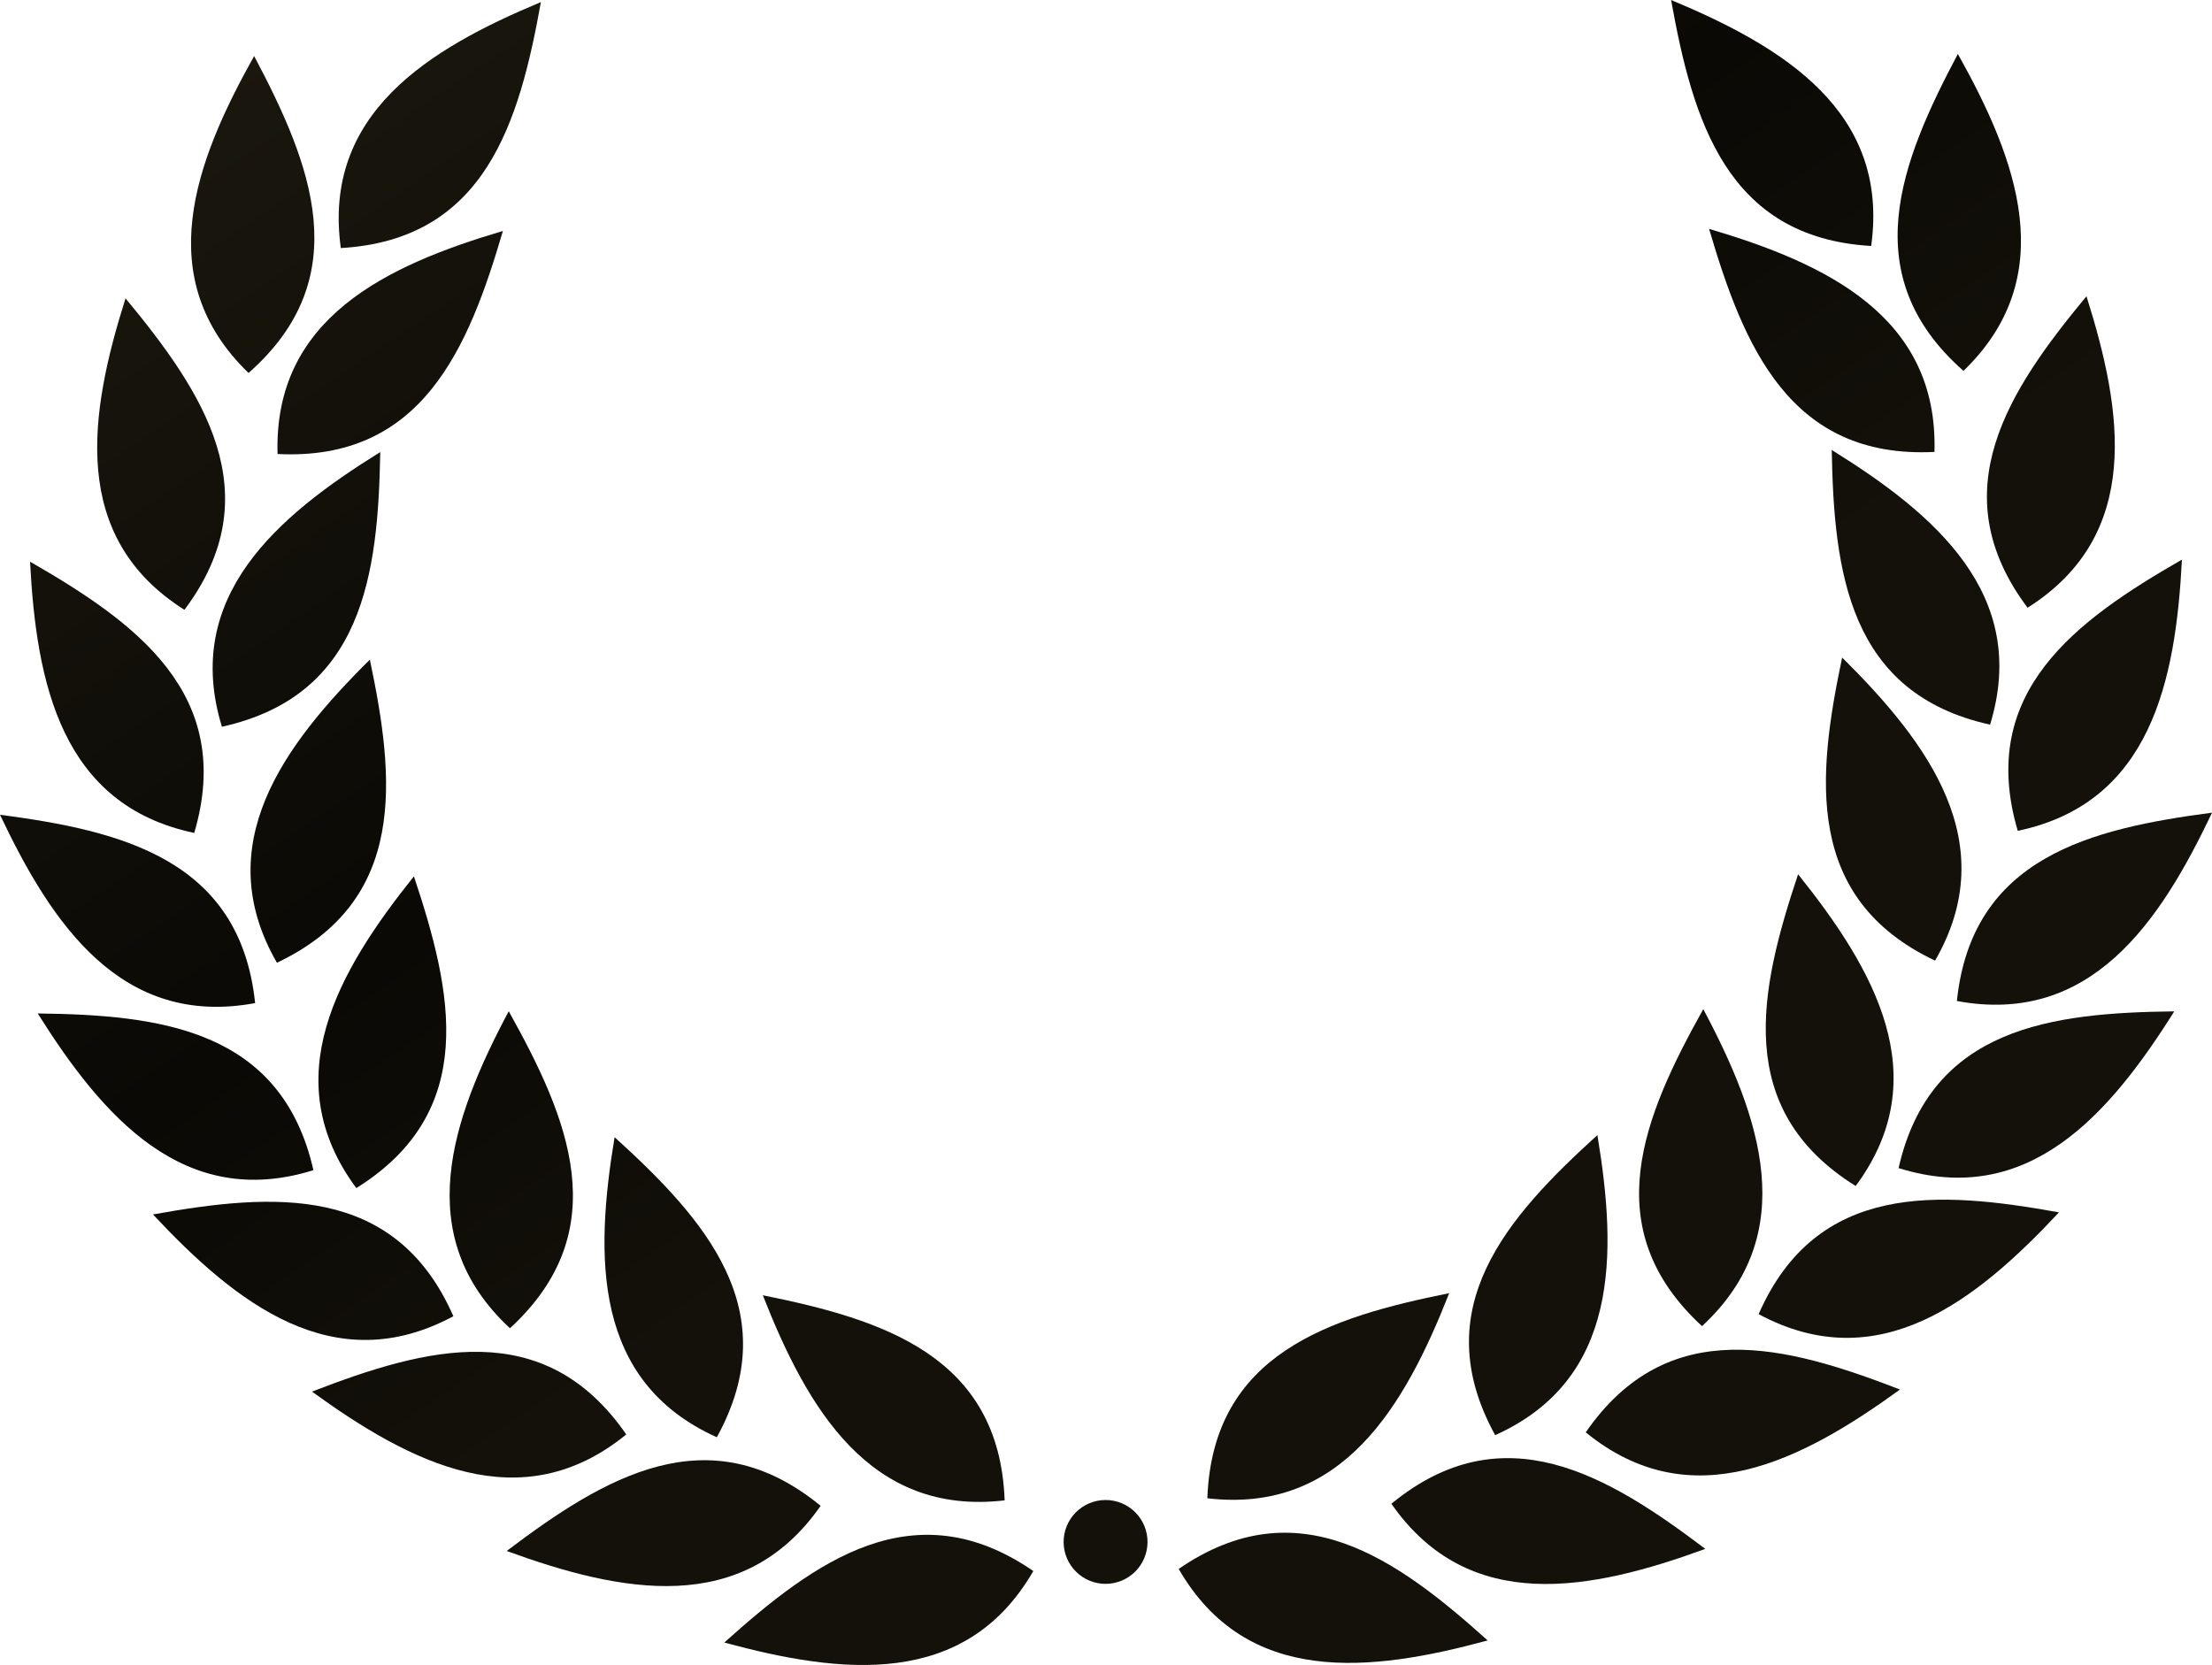
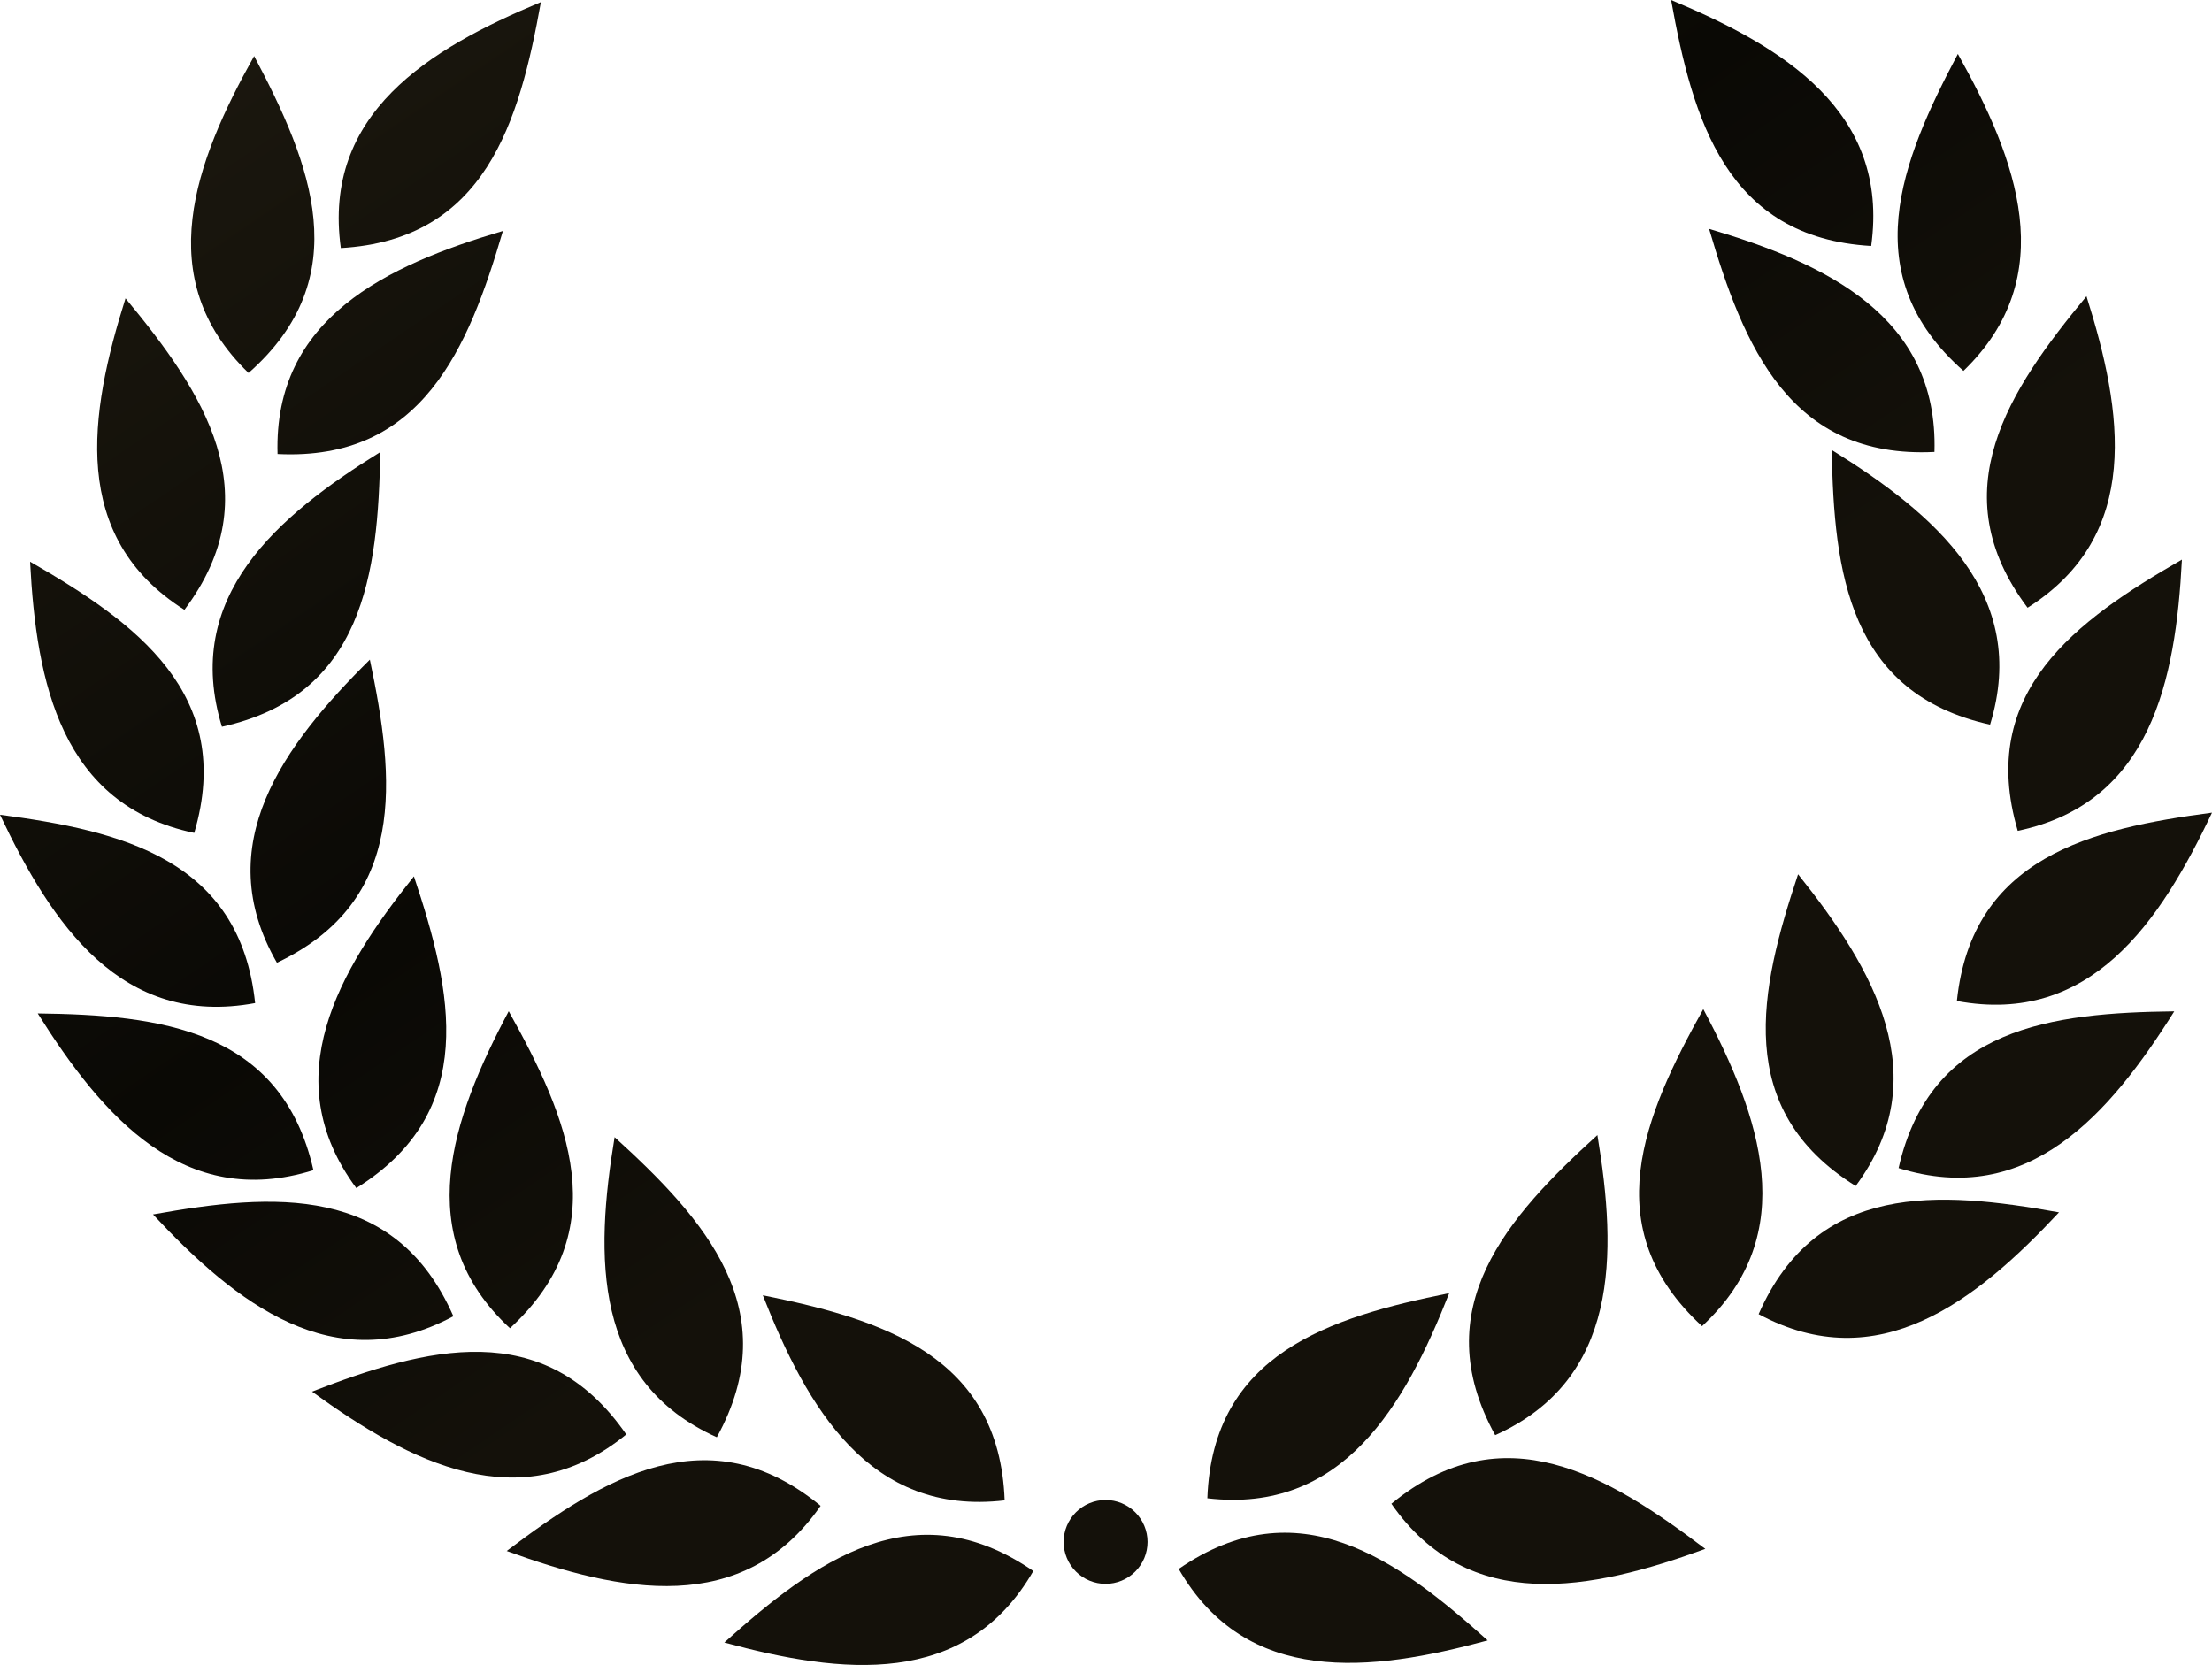
<svg xmlns="http://www.w3.org/2000/svg" width="983" height="740" viewBox="0 0 983 740" fill="none">
  <path fill-rule="evenodd" clip-rule="evenodd" d="M523.801 697.306C576.807 660.82 620.814 692.857 661.113 729.086C609.09 743.213 553.997 749.622 523.801 697.306Z" fill="url(#paint0_linear_52_125)" />
  <path fill-rule="evenodd" clip-rule="evenodd" d="M536.541 665.904C538.893 601.615 590.874 585.443 644.008 574.746C624.296 624.902 596.556 672.912 536.541 665.904Z" fill="url(#paint1_linear_52_125)" />
  <path fill-rule="evenodd" clip-rule="evenodd" d="M618.32 668.335C668.052 627.502 714.61 655.706 757.828 688.401C707.185 706.873 652.831 717.913 618.32 668.335Z" fill="url(#paint2_linear_52_125)" />
  <path fill-rule="evenodd" clip-rule="evenodd" d="M664.444 637.851C633.454 581.469 669.763 540.922 709.872 504.482C718.707 557.641 719.551 613.076 664.444 637.851Z" fill="url(#paint3_linear_52_125)" />
-   <path fill-rule="evenodd" clip-rule="evenodd" d="M704.689 636.602C741.278 583.678 793.798 598.006 844.342 617.568C800.728 649.242 751.503 674.789 704.689 636.602Z" fill="url(#paint4_linear_52_125)" />
  <path fill-rule="evenodd" clip-rule="evenodd" d="M756.37 589.399C709.025 545.823 730.52 495.827 756.926 448.513C782.243 496.089 800.71 548.368 756.37 589.399Z" fill="url(#paint5_linear_52_125)" />
  <path fill-rule="evenodd" clip-rule="evenodd" d="M781.525 584.066C807.376 525.152 861.664 529.233 915.007 538.828C878.216 578.216 834.751 612.656 781.525 584.066Z" fill="url(#paint6_linear_52_125)" />
  <path fill-rule="evenodd" clip-rule="evenodd" d="M824.655 527.112C770.046 493.069 781.891 439.955 799.06 388.567C832.765 430.623 860.612 478.571 824.655 527.112Z" fill="url(#paint7_linear_52_125)" />
  <path fill-rule="evenodd" clip-rule="evenodd" d="M843.718 519.148C857.956 456.411 912.036 450.156 966.233 449.495C937.557 495.126 901.392 537.161 843.718 519.148Z" fill="url(#paint8_linear_52_125)" />
-   <path fill-rule="evenodd" clip-rule="evenodd" d="M859.935 426.952C801.786 399.384 807.469 345.263 818.639 292.248C856.94 330.17 890.096 374.616 859.935 426.952Z" fill="url(#paint9_linear_52_125)" />
  <path fill-rule="evenodd" clip-rule="evenodd" d="M869.626 444.889C876.311 380.906 929.265 368.276 983 361.187C959.948 409.899 929.032 455.929 869.626 444.889Z" fill="url(#paint10_linear_52_125)" />
  <path fill-rule="evenodd" clip-rule="evenodd" d="M884.379 322.068C821.538 308.185 814.979 254.163 814.016 199.993C859.825 228.402 902.078 264.318 884.379 322.068Z" fill="url(#paint11_linear_52_125)" />
  <path fill-rule="evenodd" clip-rule="evenodd" d="M896.677 369.259C878.491 307.549 922.647 275.72 969.636 248.717C966.872 302.533 955.814 356.862 896.677 369.259Z" fill="url(#paint12_linear_52_125)" />
  <path fill-rule="evenodd" clip-rule="evenodd" d="M859.659 200.857C795.381 204.075 774.768 153.708 759.512 101.721C811.205 117.013 861.454 140.485 859.659 200.857Z" fill="url(#paint13_linear_52_125)" />
  <path fill-rule="evenodd" clip-rule="evenodd" d="M901.043 270.105C862.415 218.65 892.646 173.394 927.22 131.669C943.459 183.053 952.108 237.817 901.043 270.105Z" fill="url(#paint14_linear_52_125)" />
  <path fill-rule="evenodd" clip-rule="evenodd" d="M831.541 109.32C767.29 105.614 752.211 53.325 742.632 0C792.382 20.756 839.816 49.49 831.541 109.32Z" fill="url(#paint15_linear_52_125)" />
  <path fill-rule="evenodd" clip-rule="evenodd" d="M872.552 164.838C824.276 122.296 844.685 71.846 870.062 23.973C896.402 70.99 915.995 122.858 872.552 164.838Z" fill="url(#paint16_linear_52_125)" />
  <path fill-rule="evenodd" clip-rule="evenodd" d="M459.199 698.235C406.193 661.75 362.186 693.786 321.887 730.015C373.91 744.143 429.003 750.551 459.199 698.235Z" fill="url(#paint17_linear_52_125)" />
  <path fill-rule="evenodd" clip-rule="evenodd" d="M446.459 666.833C444.107 602.544 392.126 586.372 338.992 575.676C358.704 625.831 386.444 673.842 446.459 666.833Z" fill="url(#paint18_linear_52_125)" />
  <path fill-rule="evenodd" clip-rule="evenodd" d="M364.68 669.264C314.948 628.431 268.39 656.636 225.172 689.331C275.815 707.802 330.169 718.842 364.68 669.264Z" fill="url(#paint19_linear_52_125)" />
  <path fill-rule="evenodd" clip-rule="evenodd" d="M318.556 638.78C349.547 582.398 313.237 541.851 273.128 505.412C264.293 558.57 263.449 614.006 318.556 638.78Z" fill="url(#paint20_linear_52_125)" />
  <path fill-rule="evenodd" clip-rule="evenodd" d="M278.311 637.531C241.722 584.608 189.202 598.935 138.658 618.497C182.272 650.171 231.497 675.718 278.311 637.531Z" fill="url(#paint21_linear_52_125)" />
  <path fill-rule="evenodd" clip-rule="evenodd" d="M226.63 590.329C273.975 546.753 252.48 496.756 226.074 449.443C200.757 497.018 182.29 549.297 226.63 590.329Z" fill="url(#paint22_linear_52_125)" />
  <path fill-rule="evenodd" clip-rule="evenodd" d="M201.475 584.995C175.624 526.081 121.337 530.162 67.993 539.758C104.784 579.145 148.249 613.585 201.475 584.995Z" fill="url(#paint23_linear_52_125)" />
  <path fill-rule="evenodd" clip-rule="evenodd" d="M158.345 528.041C212.954 493.999 201.109 440.884 183.94 389.496C150.235 431.553 122.388 479.501 158.345 528.041Z" fill="url(#paint24_linear_52_125)" />
  <path fill-rule="evenodd" clip-rule="evenodd" d="M139.282 520.078C125.044 457.34 70.964 451.085 16.767 450.424C45.443 496.056 81.609 538.09 139.282 520.078Z" fill="url(#paint25_linear_52_125)" />
  <path fill-rule="evenodd" clip-rule="evenodd" d="M123.065 427.881C181.214 400.313 175.531 346.192 164.361 293.177C126.06 331.099 92.904 375.545 123.065 427.881Z" fill="url(#paint26_linear_52_125)" />
  <path fill-rule="evenodd" clip-rule="evenodd" d="M113.374 445.818C106.689 381.835 53.735 369.205 0 362.116C23.052 410.828 53.968 456.858 113.374 445.818Z" fill="url(#paint27_linear_52_125)" />
  <path fill-rule="evenodd" clip-rule="evenodd" d="M98.621 322.997C161.462 309.114 168.021 255.092 168.984 200.922C123.175 229.331 80.922 265.248 98.621 322.997Z" fill="url(#paint28_linear_52_125)" />
  <path fill-rule="evenodd" clip-rule="evenodd" d="M86.323 370.188C104.509 308.479 60.353 276.649 13.364 249.646C16.128 303.462 27.186 357.791 86.323 370.188Z" fill="url(#paint29_linear_52_125)" />
  <path fill-rule="evenodd" clip-rule="evenodd" d="M123.342 201.787C187.619 205.004 208.232 154.638 223.488 102.65C171.795 117.942 121.546 141.415 123.342 201.787Z" fill="url(#paint30_linear_52_125)" />
  <path fill-rule="evenodd" clip-rule="evenodd" d="M81.957 271.034C120.585 219.579 90.353 174.323 55.781 132.598C39.541 183.982 30.892 238.746 81.957 271.034Z" fill="url(#paint31_linear_52_125)" />
  <path fill-rule="evenodd" clip-rule="evenodd" d="M151.459 110.249C215.71 106.544 230.789 54.255 240.368 0.929C190.618 21.686 143.184 50.42 151.459 110.249Z" fill="url(#paint32_linear_52_125)" />
  <path fill-rule="evenodd" clip-rule="evenodd" d="M110.448 165.767C158.724 123.225 138.315 72.775 112.938 24.902C86.599 71.92 67.005 123.787 110.448 165.767Z" fill="url(#paint33_linear_52_125)" />
  <path d="M509.952 685.303C509.952 690.245 507.988 694.985 504.492 698.48C500.995 701.975 496.253 703.938 491.309 703.938C486.365 703.938 481.623 701.975 478.126 698.48C474.63 694.985 472.666 690.245 472.666 685.303C472.666 680.36 474.63 675.62 478.126 672.125C481.623 668.631 486.365 666.667 491.309 666.667C496.253 666.667 500.995 668.631 504.492 672.125C507.988 675.62 509.952 680.36 509.952 685.303Z" fill="url(#paint34_linear_52_125)" />
  <defs>
    <linearGradient id="paint0_linear_52_125" x1="214.086" y1="-144.348" x2="835.828" y2="772.67" gradientUnits="userSpaceOnUse">
      <stop stop-color="#1E1A10" />
      <stop offset="0.401" stop-color="#0A0905" />
      <stop offset="0.599" stop-color="#14110A" />
    </linearGradient>
    <linearGradient id="paint1_linear_52_125" x1="214.086" y1="-144.348" x2="835.828" y2="772.67" gradientUnits="userSpaceOnUse">
      <stop stop-color="#1E1A10" />
      <stop offset="0.401" stop-color="#0A0905" />
      <stop offset="0.599" stop-color="#14110A" />
    </linearGradient>
    <linearGradient id="paint2_linear_52_125" x1="214.086" y1="-144.348" x2="835.828" y2="772.67" gradientUnits="userSpaceOnUse">
      <stop stop-color="#1E1A10" />
      <stop offset="0.401" stop-color="#0A0905" />
      <stop offset="0.599" stop-color="#14110A" />
    </linearGradient>
    <linearGradient id="paint3_linear_52_125" x1="214.086" y1="-144.348" x2="835.828" y2="772.67" gradientUnits="userSpaceOnUse">
      <stop stop-color="#1E1A10" />
      <stop offset="0.401" stop-color="#0A0905" />
      <stop offset="0.599" stop-color="#14110A" />
    </linearGradient>
    <linearGradient id="paint4_linear_52_125" x1="214.086" y1="-144.348" x2="835.828" y2="772.67" gradientUnits="userSpaceOnUse">
      <stop stop-color="#1E1A10" />
      <stop offset="0.401" stop-color="#0A0905" />
      <stop offset="0.599" stop-color="#14110A" />
    </linearGradient>
    <linearGradient id="paint5_linear_52_125" x1="214.086" y1="-144.348" x2="835.828" y2="772.67" gradientUnits="userSpaceOnUse">
      <stop stop-color="#1E1A10" />
      <stop offset="0.401" stop-color="#0A0905" />
      <stop offset="0.599" stop-color="#14110A" />
    </linearGradient>
    <linearGradient id="paint6_linear_52_125" x1="214.086" y1="-144.348" x2="835.828" y2="772.67" gradientUnits="userSpaceOnUse">
      <stop stop-color="#1E1A10" />
      <stop offset="0.401" stop-color="#0A0905" />
      <stop offset="0.599" stop-color="#14110A" />
    </linearGradient>
    <linearGradient id="paint7_linear_52_125" x1="214.086" y1="-144.348" x2="835.828" y2="772.67" gradientUnits="userSpaceOnUse">
      <stop stop-color="#1E1A10" />
      <stop offset="0.401" stop-color="#0A0905" />
      <stop offset="0.599" stop-color="#14110A" />
    </linearGradient>
    <linearGradient id="paint8_linear_52_125" x1="214.086" y1="-144.348" x2="835.828" y2="772.67" gradientUnits="userSpaceOnUse">
      <stop stop-color="#1E1A10" />
      <stop offset="0.401" stop-color="#0A0905" />
      <stop offset="0.599" stop-color="#14110A" />
    </linearGradient>
    <linearGradient id="paint9_linear_52_125" x1="214.086" y1="-144.348" x2="835.828" y2="772.67" gradientUnits="userSpaceOnUse">
      <stop stop-color="#1E1A10" />
      <stop offset="0.401" stop-color="#0A0905" />
      <stop offset="0.599" stop-color="#14110A" />
    </linearGradient>
    <linearGradient id="paint10_linear_52_125" x1="214.086" y1="-144.348" x2="835.828" y2="772.67" gradientUnits="userSpaceOnUse">
      <stop stop-color="#1E1A10" />
      <stop offset="0.401" stop-color="#0A0905" />
      <stop offset="0.599" stop-color="#14110A" />
    </linearGradient>
    <linearGradient id="paint11_linear_52_125" x1="214.086" y1="-144.348" x2="835.828" y2="772.67" gradientUnits="userSpaceOnUse">
      <stop stop-color="#1E1A10" />
      <stop offset="0.401" stop-color="#0A0905" />
      <stop offset="0.599" stop-color="#14110A" />
    </linearGradient>
    <linearGradient id="paint12_linear_52_125" x1="214.086" y1="-144.348" x2="835.828" y2="772.67" gradientUnits="userSpaceOnUse">
      <stop stop-color="#1E1A10" />
      <stop offset="0.401" stop-color="#0A0905" />
      <stop offset="0.599" stop-color="#14110A" />
    </linearGradient>
    <linearGradient id="paint13_linear_52_125" x1="214.086" y1="-144.348" x2="835.828" y2="772.67" gradientUnits="userSpaceOnUse">
      <stop stop-color="#1E1A10" />
      <stop offset="0.401" stop-color="#0A0905" />
      <stop offset="0.599" stop-color="#14110A" />
    </linearGradient>
    <linearGradient id="paint14_linear_52_125" x1="214.086" y1="-144.348" x2="835.828" y2="772.67" gradientUnits="userSpaceOnUse">
      <stop stop-color="#1E1A10" />
      <stop offset="0.401" stop-color="#0A0905" />
      <stop offset="0.599" stop-color="#14110A" />
    </linearGradient>
    <linearGradient id="paint15_linear_52_125" x1="214.086" y1="-144.348" x2="835.828" y2="772.67" gradientUnits="userSpaceOnUse">
      <stop stop-color="#1E1A10" />
      <stop offset="0.401" stop-color="#0A0905" />
      <stop offset="0.599" stop-color="#14110A" />
    </linearGradient>
    <linearGradient id="paint16_linear_52_125" x1="214.086" y1="-144.348" x2="835.828" y2="772.67" gradientUnits="userSpaceOnUse">
      <stop stop-color="#1E1A10" />
      <stop offset="0.401" stop-color="#0A0905" />
      <stop offset="0.599" stop-color="#14110A" />
    </linearGradient>
    <linearGradient id="paint17_linear_52_125" x1="214.086" y1="-144.348" x2="835.828" y2="772.67" gradientUnits="userSpaceOnUse">
      <stop stop-color="#1E1A10" />
      <stop offset="0.401" stop-color="#0A0905" />
      <stop offset="0.599" stop-color="#14110A" />
    </linearGradient>
    <linearGradient id="paint18_linear_52_125" x1="214.086" y1="-144.348" x2="835.828" y2="772.67" gradientUnits="userSpaceOnUse">
      <stop stop-color="#1E1A10" />
      <stop offset="0.401" stop-color="#0A0905" />
      <stop offset="0.599" stop-color="#14110A" />
    </linearGradient>
    <linearGradient id="paint19_linear_52_125" x1="214.086" y1="-144.348" x2="835.828" y2="772.67" gradientUnits="userSpaceOnUse">
      <stop stop-color="#1E1A10" />
      <stop offset="0.401" stop-color="#0A0905" />
      <stop offset="0.599" stop-color="#14110A" />
    </linearGradient>
    <linearGradient id="paint20_linear_52_125" x1="214.086" y1="-144.348" x2="835.828" y2="772.67" gradientUnits="userSpaceOnUse">
      <stop stop-color="#1E1A10" />
      <stop offset="0.401" stop-color="#0A0905" />
      <stop offset="0.599" stop-color="#14110A" />
    </linearGradient>
    <linearGradient id="paint21_linear_52_125" x1="214.086" y1="-144.348" x2="835.828" y2="772.67" gradientUnits="userSpaceOnUse">
      <stop stop-color="#1E1A10" />
      <stop offset="0.401" stop-color="#0A0905" />
      <stop offset="0.599" stop-color="#14110A" />
    </linearGradient>
    <linearGradient id="paint22_linear_52_125" x1="214.086" y1="-144.348" x2="835.828" y2="772.67" gradientUnits="userSpaceOnUse">
      <stop stop-color="#1E1A10" />
      <stop offset="0.401" stop-color="#0A0905" />
      <stop offset="0.599" stop-color="#14110A" />
    </linearGradient>
    <linearGradient id="paint23_linear_52_125" x1="214.086" y1="-144.348" x2="835.828" y2="772.67" gradientUnits="userSpaceOnUse">
      <stop stop-color="#1E1A10" />
      <stop offset="0.401" stop-color="#0A0905" />
      <stop offset="0.599" stop-color="#14110A" />
    </linearGradient>
    <linearGradient id="paint24_linear_52_125" x1="214.086" y1="-144.348" x2="835.828" y2="772.67" gradientUnits="userSpaceOnUse">
      <stop stop-color="#1E1A10" />
      <stop offset="0.401" stop-color="#0A0905" />
      <stop offset="0.599" stop-color="#14110A" />
    </linearGradient>
    <linearGradient id="paint25_linear_52_125" x1="214.086" y1="-144.348" x2="835.828" y2="772.67" gradientUnits="userSpaceOnUse">
      <stop stop-color="#1E1A10" />
      <stop offset="0.401" stop-color="#0A0905" />
      <stop offset="0.599" stop-color="#14110A" />
    </linearGradient>
    <linearGradient id="paint26_linear_52_125" x1="214.086" y1="-144.348" x2="835.828" y2="772.67" gradientUnits="userSpaceOnUse">
      <stop stop-color="#1E1A10" />
      <stop offset="0.401" stop-color="#0A0905" />
      <stop offset="0.599" stop-color="#14110A" />
    </linearGradient>
    <linearGradient id="paint27_linear_52_125" x1="214.086" y1="-144.348" x2="835.828" y2="772.67" gradientUnits="userSpaceOnUse">
      <stop stop-color="#1E1A10" />
      <stop offset="0.401" stop-color="#0A0905" />
      <stop offset="0.599" stop-color="#14110A" />
    </linearGradient>
    <linearGradient id="paint28_linear_52_125" x1="214.086" y1="-144.348" x2="835.828" y2="772.67" gradientUnits="userSpaceOnUse">
      <stop stop-color="#1E1A10" />
      <stop offset="0.401" stop-color="#0A0905" />
      <stop offset="0.599" stop-color="#14110A" />
    </linearGradient>
    <linearGradient id="paint29_linear_52_125" x1="214.086" y1="-144.348" x2="835.828" y2="772.67" gradientUnits="userSpaceOnUse">
      <stop stop-color="#1E1A10" />
      <stop offset="0.401" stop-color="#0A0905" />
      <stop offset="0.599" stop-color="#14110A" />
    </linearGradient>
    <linearGradient id="paint30_linear_52_125" x1="214.086" y1="-144.348" x2="835.828" y2="772.67" gradientUnits="userSpaceOnUse">
      <stop stop-color="#1E1A10" />
      <stop offset="0.401" stop-color="#0A0905" />
      <stop offset="0.599" stop-color="#14110A" />
    </linearGradient>
    <linearGradient id="paint31_linear_52_125" x1="214.086" y1="-144.348" x2="835.828" y2="772.67" gradientUnits="userSpaceOnUse">
      <stop stop-color="#1E1A10" />
      <stop offset="0.401" stop-color="#0A0905" />
      <stop offset="0.599" stop-color="#14110A" />
    </linearGradient>
    <linearGradient id="paint32_linear_52_125" x1="214.086" y1="-144.348" x2="835.828" y2="772.67" gradientUnits="userSpaceOnUse">
      <stop stop-color="#1E1A10" />
      <stop offset="0.401" stop-color="#0A0905" />
      <stop offset="0.599" stop-color="#14110A" />
    </linearGradient>
    <linearGradient id="paint33_linear_52_125" x1="214.086" y1="-144.348" x2="835.828" y2="772.67" gradientUnits="userSpaceOnUse">
      <stop stop-color="#1E1A10" />
      <stop offset="0.401" stop-color="#0A0905" />
      <stop offset="0.599" stop-color="#14110A" />
    </linearGradient>
    <linearGradient id="paint34_linear_52_125" x1="214.086" y1="-144.348" x2="835.828" y2="772.67" gradientUnits="userSpaceOnUse">
      <stop stop-color="#1E1A10" />
      <stop offset="0.401" stop-color="#0A0905" />
      <stop offset="0.599" stop-color="#14110A" />
    </linearGradient>
  </defs>
</svg>